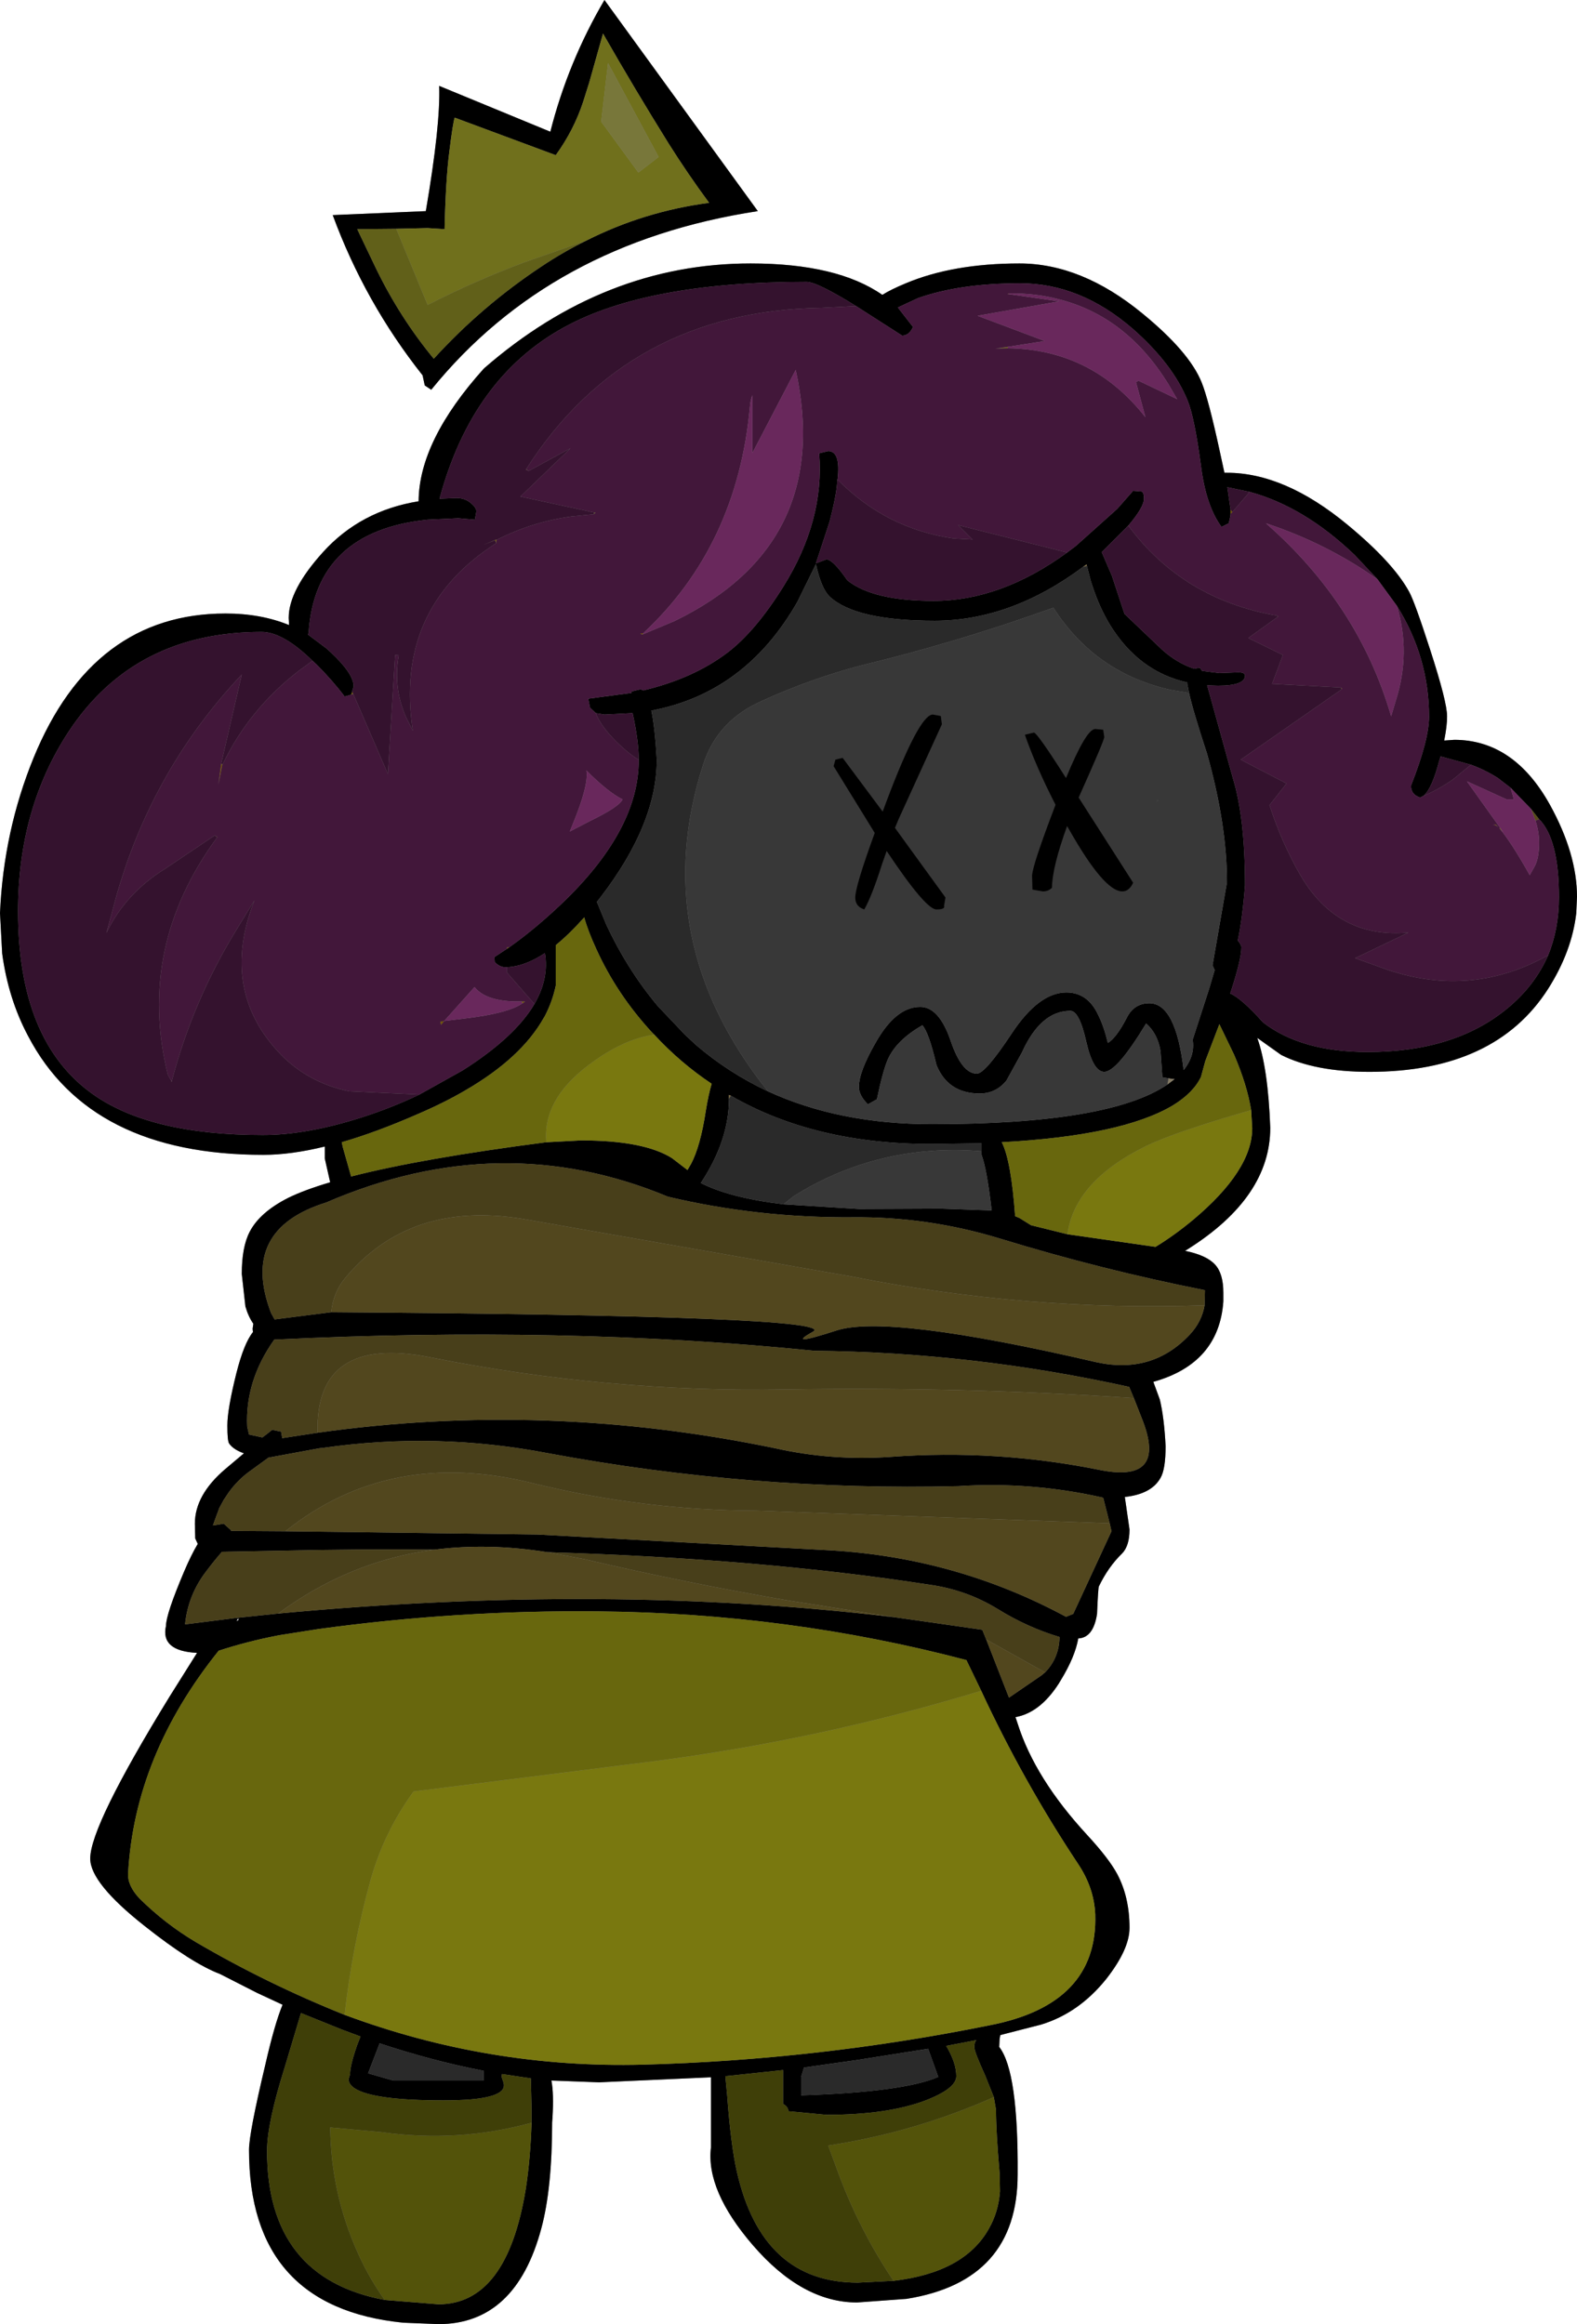
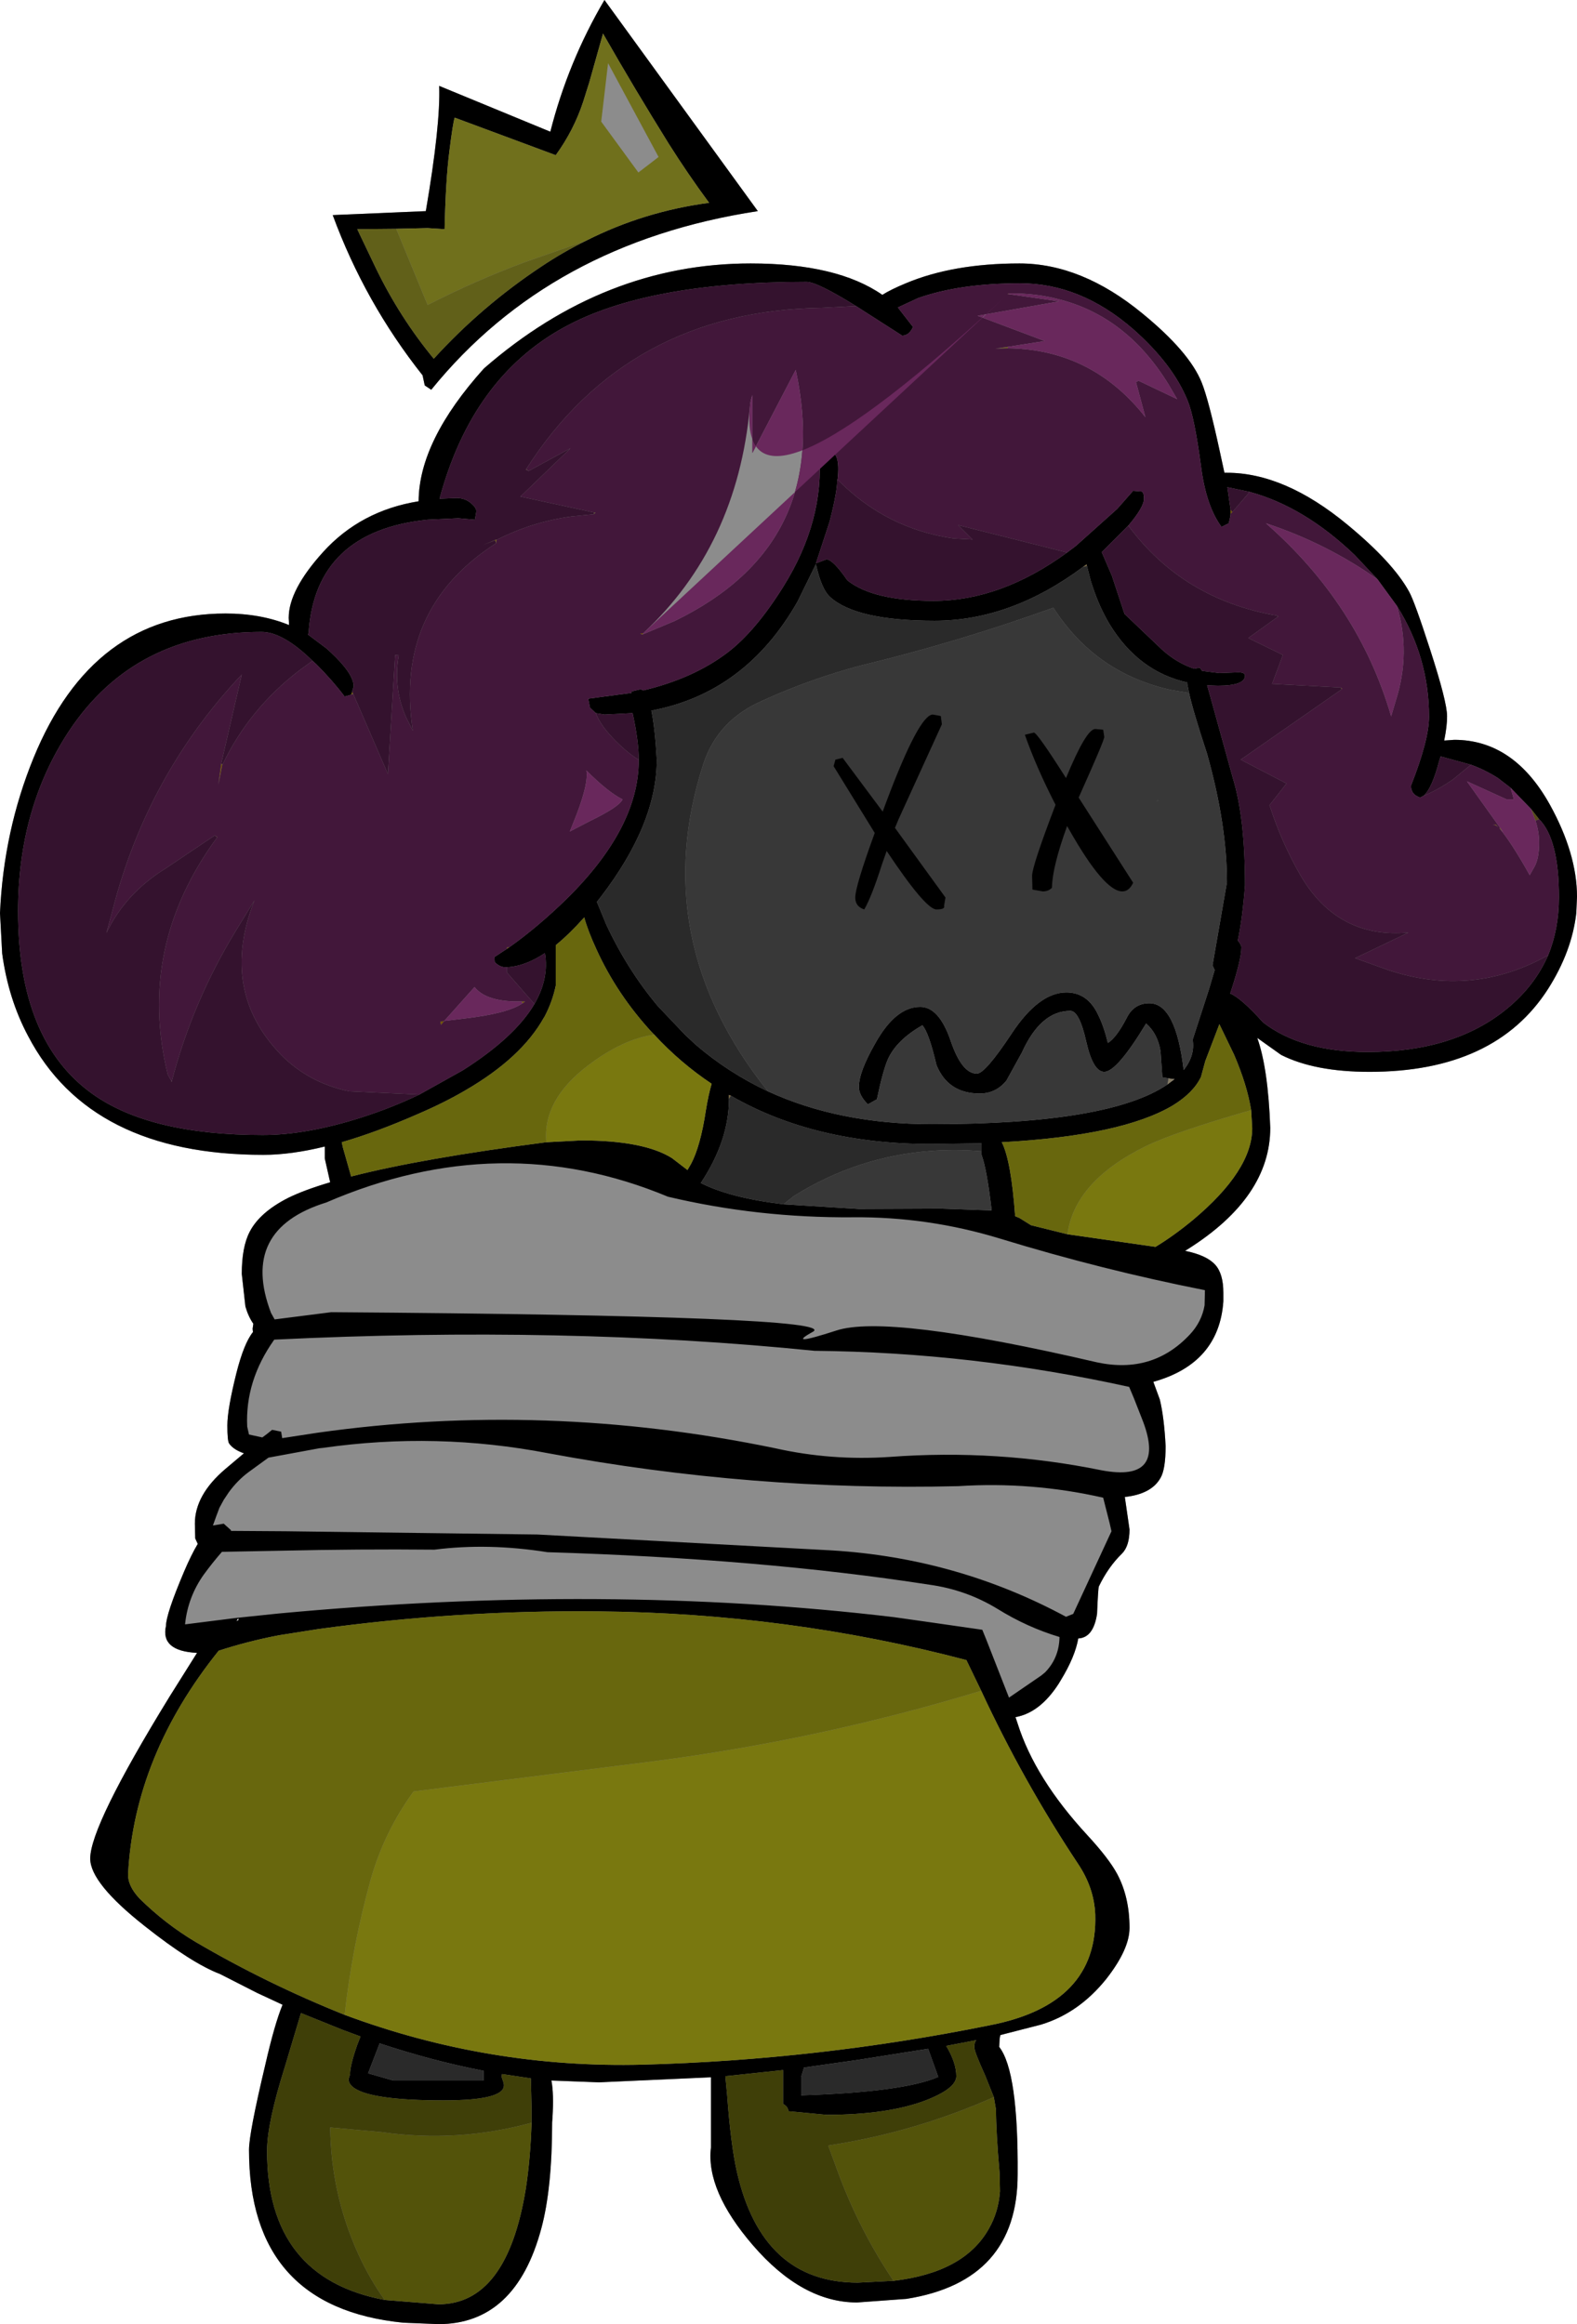
<svg xmlns="http://www.w3.org/2000/svg" height="322.0px" width="218.5px">
  <g transform="matrix(1.0, 0.0, 0.0, 1.0, 4.75, 11.25)">
    <path d="M186.1 69.0 L182.95 65.65 Q175.95 58.95 168.4 56.9 L165.3 56.25 165.75 59.35 165.75 59.95 165.7 60.35 165.5 61.25 164.5 61.75 Q162.35 58.85 161.65 53.3 160.75 46.55 159.8 44.25 157.75 39.2 152.25 34.35 144.95 28.0 136.6 28.0 128.25 28.0 122.45 30.05 L119.65 31.35 121.75 34.05 Q121.2 35.25 120.25 35.25 L113.85 31.15 Q108.45 27.8 107.0 27.8 84.85 27.8 73.4 34.1 60.65 41.1 56.15 57.85 L58.5 57.75 Q59.7 57.75 60.55 58.5 61.25 59.1 61.25 59.6 L61.05 60.75 58.75 60.55 54.5 60.75 Q38.9 62.35 38.0 76.5 L37.9 76.65 40.5 78.6 41.1 79.15 Q44.25 82.1 44.25 83.85 L44.05 84.5 44.05 84.6 43.9 85.0 43.0 85.25 Q41.3 83.0 39.1 80.8 L38.55 80.3 Q34.45 76.3 31.5 76.3 13.9 76.3 4.8 90.05 -2.25 100.75 -2.25 115.0 -2.25 132.95 8.05 140.3 16.0 146.0 31.65 146.0 37.75 146.0 45.4 143.55 49.6 142.2 53.35 140.4 L59.35 137.05 Q66.6 132.45 69.3 127.85 71.35 124.3 70.75 120.8 67.95 122.65 65.5 122.75 L65.25 122.75 Q64.5 122.75 63.8 122.05 L63.75 121.35 65.5 120.2 65.8 120.0 Q69.75 117.2 73.75 113.3 83.75 103.45 83.75 94.1 L83.75 94.0 Q83.75 91.45 82.9 87.55 L79.0 87.75 77.8 87.55 77.0 86.8 76.85 86.05 76.75 85.55 82.75 84.75 82.75 84.55 84.0 84.25 84.4 84.4 Q91.3 82.75 96.0 79.2 99.9 76.25 103.8 70.0 109.5 60.85 108.75 51.55 L110.0 51.25 Q111.75 51.25 111.3 55.15 L111.25 55.25 Q111.25 56.9 110.2 61.0 L108.3 66.8 109.75 66.25 Q110.65 66.25 112.65 69.15 116.2 72.0 124.6 72.0 133.9 72.0 143.1 65.3 L144.3 64.4 150.05 59.25 152.25 56.75 153.45 56.85 Q153.75 57.0 153.75 57.85 153.75 59.0 151.6 61.55 L151.5 61.65 147.9 65.25 149.3 68.5 151.05 73.8 156.25 78.75 Q158.3 80.6 160.7 81.4 L161.5 81.25 161.8 81.7 164.2 82.0 166.8 81.9 Q167.75 81.9 167.75 82.35 167.75 83.75 164.0 83.75 L162.5 83.7 162.8 84.75 166.05 96.5 Q167.75 102.0 167.75 111.4 167.4 116.0 166.75 119.05 167.25 119.65 167.25 120.0 167.25 121.7 165.7 126.4 167.25 127.05 170.25 130.4 175.55 134.5 184.75 134.5 196.75 134.5 204.05 128.5 207.9 125.35 209.75 121.1 211.25 117.45 211.25 113.05 211.25 105.0 208.5 102.25 L207.4 100.85 204.55 97.9 202.8 96.55 Q201.0 95.4 199.05 94.7 L195.95 93.85 194.85 93.55 194.65 94.2 Q193.65 98.0 192.5 99.0 L192.0 99.25 191.9 99.2 Q190.75 98.8 190.75 97.6 193.25 91.25 193.25 88.05 193.25 79.8 188.8 72.7 L186.1 69.0 M165.25 54.25 Q173.25 54.25 181.95 61.45 188.3 66.7 190.5 70.75 191.25 72.1 193.4 78.75 195.75 86.0 195.75 88.0 195.75 89.35 195.35 91.35 L196.75 91.25 Q205.0 91.25 210.0 100.25 213.75 107.05 213.75 113.0 L213.65 115.25 Q213.05 120.55 209.75 125.75 202.4 137.25 185.0 137.25 177.4 137.25 172.75 134.9 L169.45 132.55 Q170.95 136.75 171.25 145.0 171.25 154.6 159.85 161.8 L159.45 162.05 Q162.4 162.65 163.6 163.95 164.75 165.2 164.75 167.85 L164.75 169.05 Q164.15 177.65 155.05 180.2 L155.95 182.65 Q156.55 185.15 156.75 189.1 156.75 192.3 156.05 193.5 154.8 195.75 151.1 196.15 L151.75 200.65 Q151.75 202.95 150.7 204.0 148.8 205.85 147.5 208.55 147.4 208.8 147.25 212.35 146.75 215.65 144.65 215.75 144.2 218.3 142.25 221.5 L141.95 222.0 Q139.35 226.05 135.95 226.65 L136.25 227.55 Q138.65 235.15 145.9 243.0 148.9 246.25 150.05 248.4 151.75 251.6 151.75 255.85 151.75 258.8 148.55 262.9 144.75 267.65 139.5 269.25 L133.85 270.7 133.75 271.25 133.7 272.35 Q136.35 275.75 136.25 290.0 136.25 304.8 120.85 307.25 L114.0 307.75 Q106.4 307.75 99.55 299.8 93.05 292.25 93.75 286.3 L93.75 276.55 78.25 277.25 71.65 277.0 Q72.0 278.8 71.8 282.15 L71.75 282.8 Q71.75 291.95 70.25 297.5 66.7 310.75 56.0 310.75 L51.1 310.55 Q29.75 308.4 29.75 286.6 29.75 284.3 32.0 274.85 33.3 269.15 34.4 266.5 L30.85 264.85 25.75 262.25 Q21.8 260.75 15.3 255.6 7.75 249.65 7.75 246.25 7.75 241.7 18.75 223.8 L22.55 217.75 Q17.45 217.5 18.25 214.0 18.25 212.4 20.75 206.5 21.75 204.15 22.65 202.65 L22.3 201.9 22.25 199.85 Q22.25 195.85 26.5 192.25 L29.05 190.1 Q27.6 189.6 27.0 188.75 26.75 188.4 26.75 186.25 26.75 184.0 28.0 179.0 29.05 174.85 30.3 173.3 L30.25 172.85 30.35 172.15 Q29.65 171.15 29.25 169.75 L28.75 165.25 Q28.75 161.5 29.85 159.4 31.25 156.7 35.2 154.7 37.45 153.6 41.0 152.55 L40.95 152.35 40.25 149.25 40.25 147.6 Q35.55 148.75 31.75 148.75 7.75 148.75 -0.85 132.3 -3.6 127.15 -4.45 120.85 L-4.75 115.25 Q-4.25 103.9 -0.1 93.75 8.1 73.75 26.5 73.75 31.4 73.75 35.3 75.35 L35.25 74.35 Q35.25 70.5 40.0 65.25 45.2 59.5 53.25 58.2 53.3 49.8 62.3 39.8 79.0 25.25 99.25 25.25 111.25 25.25 117.5 29.6 118.7 28.85 120.75 28.0 127.3 25.25 136.5 25.25 145.1 25.25 153.5 32.15 160.05 37.5 161.75 41.75 162.7 44.1 164.25 51.25 L164.9 54.25 165.25 54.25 M157.15 138.15 L156.3 138.0 156.05 134.4 Q155.65 131.95 154.05 130.55 150.0 137.25 148.25 137.25 146.7 137.25 145.75 133.05 144.8 128.8 143.55 128.8 139.45 128.8 136.85 134.55 L134.7 138.45 Q133.25 140.25 131.0 140.25 126.6 140.25 125.0 136.3 123.95 131.8 123.05 130.8 119.45 132.85 118.25 135.55 117.55 137.2 116.75 141.05 L115.5 141.75 Q114.25 140.5 114.25 139.35 114.25 137.25 116.55 133.25 119.35 128.25 122.75 128.25 125.35 128.25 126.95 132.9 128.5 137.5 130.6 137.5 131.75 137.5 135.45 131.9 139.2 126.25 143.0 126.25 145.95 126.25 147.4 129.35 148.2 130.95 148.75 133.25 149.95 132.5 151.35 129.8 152.35 127.75 154.5 127.75 158.15 127.75 159.25 137.0 160.85 135.0 160.5 132.8 L162.75 125.85 163.55 123.15 163.25 122.5 165.25 111.0 Q165.25 103.0 162.5 93.2 160.5 87.1 160.0 84.75 L159.75 83.5 159.75 83.3 Q153.0 81.8 149.0 75.25 147.6 72.9 146.7 70.2 L146.4 69.3 145.85 67.15 145.8 66.95 145.3 67.3 Q135.3 74.75 124.75 74.75 113.85 74.75 110.25 71.45 109.05 70.35 108.3 66.9 L105.75 72.1 Q98.55 84.75 85.5 87.2 86.0 89.6 86.25 94.0 86.25 102.9 78.5 113.0 L77.95 113.7 79.25 116.85 Q82.2 123.15 86.4 128.15 L90.15 132.1 91.65 133.5 Q96.2 137.4 101.65 139.95 111.55 144.5 124.35 144.5 148.95 144.5 157.0 139.0 L158.0 138.25 157.75 138.25 157.15 138.15 M168.6 142.55 Q168.05 139.1 166.25 134.9 L164.2 130.65 162.25 135.75 161.65 137.95 Q160.6 140.15 157.75 141.9 150.7 146.1 134.05 147.0 135.35 149.55 135.9 157.25 L136.5 157.5 138.1 158.5 143.15 159.75 155.35 161.5 Q157.9 159.95 160.5 157.8 168.75 150.9 168.75 145.05 L168.6 142.55 M162.15 169.6 L162.2 167.5 Q148.0 164.7 133.8 160.35 123.8 157.3 113.4 157.4 100.25 157.5 87.8 154.55 64.65 144.9 40.45 155.35 28.4 159.1 32.8 170.65 L33.3 171.55 41.15 170.55 Q111.7 171.05 107.9 173.25 104.0 175.4 111.1 173.1 118.2 170.75 147.25 177.5 154.95 179.15 160.1 173.65 161.75 171.9 162.15 169.6 M76.45 22.1 Q84.45 18.05 93.5 16.85 90.55 12.85 87.9 8.65 83.2 1.1 78.8 -6.6 L76.9 0.15 76.05 2.85 Q74.75 6.8 72.25 10.25 L58.25 5.05 Q58.0 5.75 57.5 9.8 57.0 13.7 56.85 20.5 L54.5 20.35 50.15 20.45 44.75 20.5 45.15 21.35 47.35 25.95 Q50.65 32.75 55.35 38.45 62.0 31.15 70.3 25.65 73.3 23.65 76.45 22.1 M54.25 18.0 Q56.3 6.0 56.1 0.65 L71.5 7.0 Q73.95 -2.65 79.0 -11.25 L100.25 18.0 Q71.5 22.4 55.0 42.75 L54.1 42.15 53.8 40.75 Q45.8 30.65 41.35 18.55 L54.25 18.0 M85.9 132.1 L85.6 131.8 Q80.75 126.55 77.9 120.3 76.7 117.7 76.2 115.85 74.15 118.15 72.25 119.7 L72.25 125.3 Q71.8 127.5 70.7 129.6 L70.6 129.75 Q67.5 135.3 59.75 139.8 56.85 141.5 53.25 143.05 47.45 145.6 42.6 147.0 L42.75 147.7 43.9 151.75 Q53.6 149.25 70.95 147.0 L71.0 147.0 75.75 146.75 Q84.45 146.75 88.35 149.2 L90.5 150.85 91.0 150.0 Q92.3 147.55 93.05 142.6 93.4 140.45 93.85 138.9 89.5 136.0 85.9 132.1 M149.0 199.8 L148.1 196.25 Q138.2 194.0 128.05 194.65 99.45 195.35 71.25 190.1 55.7 187.1 40.0 189.35 L39.5 189.4 32.45 190.7 29.7 192.7 Q28.15 193.85 26.95 195.5 L26.25 196.55 25.65 197.65 25.2 198.85 24.75 200.1 26.25 199.85 27.25 200.75 27.25 200.85 34.8 200.9 69.7 201.35 110.45 203.55 Q127.85 204.6 142.95 212.75 L143.95 212.35 149.25 200.9 149.0 199.8 M152.35 182.45 L151.7 180.9 Q129.95 176.1 108.1 175.9 73.55 172.4 33.25 174.35 29.2 180.05 29.5 186.4 L29.75 187.5 31.6 187.9 Q32.3 187.4 32.95 186.85 L34.2 187.1 34.35 188.0 39.25 187.25 Q70.8 182.8 102.65 189.4 110.45 191.15 118.55 190.6 133.4 189.5 147.85 192.45 157.05 194.2 153.45 185.25 L152.35 182.45 M155.5 99.8 L155.65 99.6 155.7 99.65 155.5 99.8 M131.25 148.25 L131.25 147.15 124.25 147.25 Q108.1 147.25 96.5 140.55 L96.25 140.45 96.25 141.0 Q96.25 146.75 92.35 152.65 96.35 154.7 103.8 155.6 L114.25 156.25 125.6 156.2 132.65 156.45 Q132.0 150.8 131.25 148.75 L131.25 148.25 M131.9 215.9 L135.05 223.95 139.5 220.9 140.05 220.45 Q142.0 218.45 142.05 215.55 137.55 214.2 133.45 211.65 129.1 209.0 124.0 208.3 100.8 204.7 71.1 203.8 62.9 202.5 55.45 203.45 45.1 203.35 34.0 203.6 L26.0 203.75 Q24.65 205.3 23.45 206.95 21.3 210.0 20.9 213.7 L20.9 213.8 20.8 215.0 20.9 213.8 28.05 212.9 33.8 212.3 Q79.25 208.05 119.1 212.8 L124.05 213.5 131.35 214.55 131.9 215.9 M131.2 223.0 L129.15 218.75 Q104.5 212.25 78.15 212.0 58.7 211.8 39.35 214.45 L33.95 215.3 33.7 215.35 Q29.55 216.15 25.55 217.45 13.9 231.95 13.0 248.3 12.9 250.0 14.6 251.8 18.15 255.3 22.35 257.8 32.25 263.6 43.0 267.9 63.0 275.35 84.35 274.8 108.6 274.15 132.35 269.35 147.4 266.45 147.0 254.0 146.85 250.3 144.6 246.95 137.0 235.5 131.2 223.0 M132.95 279.3 L131.75 276.3 Q130.25 273.0 130.25 272.4 130.25 271.6 130.55 271.4 L126.35 272.2 Q127.75 274.55 127.75 276.4 127.75 278.1 123.5 279.75 118.25 281.75 109.75 281.75 L104.5 281.25 Q104.4 280.55 103.75 280.25 L103.75 275.55 95.75 276.4 96.0 279.05 Q96.5 285.9 97.35 289.65 100.85 305.0 114.1 305.0 L119.05 304.75 Q128.85 303.6 132.25 297.55 133.6 295.2 133.8 292.35 L133.75 289.85 Q133.25 284.05 133.25 281.05 L132.95 279.3 M106.25 276.5 L106.25 279.05 Q120.4 278.6 125.25 276.5 L123.85 272.6 114.05 274.15 106.65 275.2 106.25 276.5 M28.0 213.35 L28.3 213.2 28.25 212.95 28.1 213.2 28.0 213.35 M68.9 282.85 L68.9 280.8 68.8 276.7 64.8 276.1 64.75 276.5 65.0 277.25 Q65.2 277.9 64.8 278.35 63.55 279.75 56.75 279.75 46.85 279.75 44.35 278.05 43.55 277.5 43.55 276.8 L43.75 276.15 Q43.75 274.9 44.75 272.05 L45.2 270.9 42.65 269.95 36.95 267.65 34.75 275.0 Q32.25 282.9 32.25 286.75 32.25 304.35 48.55 307.4 L56.0 308.0 Q65.5 308.0 68.1 292.0 68.75 287.8 68.9 282.85 M49.75 277.0 L62.25 277.0 62.25 275.65 Q55.25 274.3 47.85 271.85 L46.25 276.0 49.75 277.0" fill="#000000" fill-rule="evenodd" stroke="none" />
    <path d="M207.4 100.85 L208.5 102.25 208.0 102.45 207.4 100.9 207.4 100.85 M19.0 138.5 L19.05 138.55 19.05 138.6 19.0 138.5 M68.5 54.0 L68.1 53.8 68.15 53.75 68.5 54.0 M64.0 64.0 L64.0 63.55 64.05 63.55 64.0 64.0 M44.2 84.9 L43.9 85.0 44.15 84.85 44.2 84.9" fill="#9e872e" fill-rule="evenodd" stroke="none" />
    <path d="M134.9 37.0 L133.15 37.05 134.9 36.8 134.9 37.0 M84.4 76.6 L84.3 76.65 84.35 76.5 84.4 76.6 M67.7 127.75 L67.65 127.75 67.5 127.5 67.7 127.75" fill="#c8ac40" fill-rule="evenodd" stroke="none" />
    <path d="M151.5 61.65 L151.6 61.55 151.6 61.6 151.5 61.65 M111.25 55.25 L111.3 55.15 111.3 55.2 111.25 55.25 M65.8 120.0 L65.5 120.2 65.5 120.0 65.8 120.0 M43.9 85.0 L44.05 84.6 44.15 84.85 43.9 85.0 M165.75 59.95 L165.75 59.35 166.0 59.7 165.75 59.95 M181.0 84.0 L181.2 84.15 181.15 84.25 181.0 84.0 M203.0 103.5 L202.85 103.35 Q202.4 103.0 202.05 103.0 L202.5 103.0 202.85 103.35 203.0 103.5 203.1 103.45 203.5 104.0 203.0 103.5 M135.0 29.5 L134.85 29.5 135.0 29.4 135.0 29.5 M84.3 76.65 L84.05 76.6 84.0 76.5 84.35 76.5 84.3 76.65 M26.05 94.7 L25.5 97.5 25.9 94.55 26.05 94.7 M25.0 104.5 L25.35 104.7 25.35 104.75 25.0 104.5 M77.7 59.75 L77.75 59.8 77.5 60.0 77.7 59.75 M64.0 64.0 L63.85 63.6 62.2 64.25 64.0 63.5 64.05 63.55 64.0 63.55 64.0 64.0 M56.8 130.2 L56.35 130.75 56.25 130.3 56.8 130.2 M67.5 127.5 L68.0 127.5 67.7 127.75 67.5 127.5 M19.0 138.5 L19.05 138.6 19.0 138.65 19.0 138.5" fill="#cc9900" fill-rule="evenodd" stroke="none" />
    <path d="M172.2 74.05 L172.35 74.15 172.3 74.2 172.2 74.05 M26.05 94.7 L25.9 94.55 26.1 94.65 26.05 94.7 M77.7 59.75 L77.5 60.0 77.55 59.75 77.7 59.75 M44.15 84.85 L44.05 84.6 44.2 84.9 44.15 84.85" fill="#776522" fill-rule="evenodd" stroke="none" />
    <path d="M157.0 139.0 L157.15 138.15 157.75 138.25 158.0 138.25 157.0 139.0" fill="#f3e0b6" fill-rule="evenodd" stroke="none" />
-     <path d="M41.15 170.55 L33.3 171.55 32.8 170.65 Q28.4 159.1 40.45 155.35 64.65 144.9 87.8 154.55 100.25 157.5 113.4 157.4 123.8 157.3 133.8 160.35 148.0 164.7 162.2 167.5 L162.15 169.6 Q137.6 170.45 113.2 165.6 L67.55 157.6 Q51.95 155.1 43.05 165.85 41.4 167.85 41.15 170.55 M27.25 200.75 L26.25 199.85 24.75 200.1 25.2 198.85 25.65 197.65 26.25 196.55 26.95 195.5 Q28.15 193.85 29.7 192.7 L32.45 190.7 39.5 189.4 40.0 189.35 Q55.7 187.1 71.25 190.1 99.45 195.35 128.05 194.65 138.2 194.0 148.1 196.25 L149.0 199.8 100.05 198.05 Q84.35 198.0 69.1 194.25 49.25 189.3 34.8 200.9 L27.25 200.85 27.25 200.75 M39.25 187.25 L34.35 188.0 34.2 187.1 32.95 186.85 Q32.3 187.4 31.6 187.9 L29.75 187.5 29.5 186.4 Q29.2 180.05 33.25 174.35 73.55 172.4 108.1 175.9 129.95 176.1 151.7 180.9 L152.35 182.45 Q128.25 180.85 104.15 181.25 79.4 181.7 54.85 176.8 38.9 173.65 39.25 187.25 M131.9 215.9 L131.35 214.55 124.05 213.5 119.1 212.8 104.5 210.5 Q90.25 208.05 76.15 204.75 L71.1 203.8 Q100.8 204.7 124.0 208.3 129.1 209.0 133.45 211.65 137.55 214.2 142.05 215.55 142.0 218.45 140.05 220.45 L131.9 215.9 M33.8 212.3 L28.05 212.9 20.9 213.8 20.9 213.7 Q21.3 210.0 23.45 206.95 24.65 205.3 26.0 203.75 L34.0 203.6 Q45.1 203.35 55.45 203.45 43.65 205.0 33.8 212.3" fill="#837230" fill-rule="evenodd" stroke="none" />
    <path d="M83.7 12.65 L86.5 10.5 79.5 -2.5 78.55 5.6 83.7 12.65 M50.15 20.45 L54.5 20.35 56.85 20.5 Q57.0 13.7 57.5 9.8 58.0 5.75 58.25 5.05 L72.25 10.25 Q74.75 6.8 76.05 2.85 L76.9 0.15 78.8 -6.6 Q83.2 1.1 87.9 8.65 90.55 12.85 93.5 16.85 84.45 18.05 76.45 22.1 L67.75 25.15 Q60.95 27.7 54.5 31.0 L50.15 20.45" fill="#cccc33" fill-rule="evenodd" stroke="none" />
-     <path d="M83.7 12.65 L78.55 5.6 79.5 -2.5 86.5 10.5 83.7 12.65" fill="#dad969" fill-rule="evenodd" stroke="none" />
    <path d="M145.85 67.15 L145.3 67.3 145.8 66.95 145.85 67.15 M96.5 140.55 L96.25 141.0 96.25 140.45 96.5 140.55" fill="#e8c575" fill-rule="evenodd" stroke="none" />
    <path d="M50.15 20.45 L54.5 31.0 Q60.95 27.7 67.75 25.15 L76.45 22.1 Q73.3 23.65 70.3 25.65 62.0 31.15 55.35 38.45 50.65 32.75 47.35 25.95 L45.15 21.35 44.75 20.5 50.15 20.45" fill="#b0af2d" fill-rule="evenodd" stroke="none" />
-     <path d="M41.15 170.55 Q41.4 167.85 43.05 165.85 51.95 155.1 67.55 157.6 L113.2 165.6 Q137.6 170.45 162.15 169.6 161.75 171.9 160.1 173.65 154.95 179.15 147.25 177.5 118.2 170.75 111.1 173.1 104.0 175.4 107.9 173.25 111.7 171.05 41.15 170.55 M34.8 200.9 Q49.25 189.3 69.1 194.25 84.35 198.0 100.05 198.05 L149.0 199.8 149.25 200.9 143.95 212.35 142.95 212.75 Q127.85 204.6 110.45 203.55 L69.7 201.35 34.8 200.9 M39.25 187.25 Q38.9 173.65 54.85 176.8 79.4 181.7 104.15 181.25 128.25 180.85 152.35 182.45 L153.45 185.25 Q157.05 194.2 147.85 192.45 133.4 189.5 118.55 190.6 110.45 191.15 102.65 189.4 70.8 182.8 39.25 187.25 M140.05 220.45 L139.5 220.9 135.05 223.95 131.9 215.9 140.05 220.45 M119.1 212.8 Q79.25 208.05 33.8 212.3 43.65 205.0 55.45 203.45 62.9 202.5 71.1 203.8 L76.15 204.75 Q90.25 208.05 104.5 210.5 L119.1 212.8 M20.9 213.8 L20.8 215.0 20.9 213.8 20.9 213.7 20.9 213.8" fill="#968236" fill-rule="evenodd" stroke="none" />
    <path d="M168.4 56.9 Q175.95 58.95 182.95 65.65 L186.1 69.0 Q179.0 64.0 170.65 61.25 183.5 72.5 188.0 88.0 L188.65 85.8 Q190.75 79.2 188.8 72.7 193.25 79.8 193.25 88.05 193.25 91.25 190.75 97.6 190.75 98.8 191.9 99.2 L192.0 99.25 192.5 99.0 Q194.45 98.2 196.55 96.75 L199.05 94.7 Q201.0 95.4 202.8 96.55 L204.55 97.9 205.0 99.5 204.0 99.5 198.5 97.0 203.1 103.45 203.0 103.5 202.85 103.35 202.5 103.0 202.05 103.0 Q202.4 103.0 202.85 103.35 L203.0 103.5 Q204.65 105.45 207.2 110.0 L207.85 108.85 Q208.5 107.7 208.5 105.5 208.5 104.0 208.0 102.45 L208.5 102.25 Q211.25 105.0 211.25 113.05 211.25 117.45 209.75 121.1 199.2 127.0 187.6 123.15 L183.0 121.5 190.4 117.95 Q180.6 118.85 175.45 110.05 172.75 105.35 171.15 100.3 L173.5 97.3 167.15 94.0 181.15 84.25 181.2 84.15 181.0 84.0 171.5 83.5 173.0 79.5 168.2 77.15 172.3 74.2 172.35 74.15 172.2 74.05 Q159.15 71.8 151.6 61.6 L151.6 61.55 Q153.75 59.0 153.75 57.85 153.75 57.0 153.45 56.85 L152.25 56.75 150.05 59.25 144.3 64.4 143.1 65.3 128.0 61.5 130.0 63.5 127.35 63.35 Q118.0 62.0 111.3 55.2 L111.3 55.15 Q111.75 51.25 110.0 51.25 L108.75 51.55 Q109.5 60.85 103.8 70.0 99.9 76.25 96.0 79.2 91.3 82.75 84.4 84.4 L84.0 84.25 82.75 84.55 82.75 84.75 76.75 85.55 76.85 86.05 77.0 86.8 77.8 87.55 Q78.45 89.3 80.55 91.4 82.4 93.25 83.75 94.0 L83.75 94.1 Q83.75 103.45 73.75 113.3 69.75 117.2 65.8 120.0 L65.5 120.0 65.5 120.2 63.75 121.35 63.8 122.05 Q64.5 122.75 65.25 122.75 L65.5 122.75 65.5 123.5 69.3 127.85 Q66.6 132.45 59.35 137.05 L53.35 140.4 43.65 139.95 Q38.05 138.8 34.2 134.9 25.6 126.0 30.5 113.5 L27.9 117.75 Q21.95 127.5 19.05 138.55 L19.0 138.5 18.5 137.65 Q14.15 120.0 25.35 104.75 L25.35 104.7 25.0 104.5 18.15 109.1 Q12.65 112.5 10.0 118.0 L10.9 114.65 Q15.7 96.05 28.75 82.2 L25.9 94.55 25.5 97.5 26.05 94.7 26.1 94.65 Q29.75 87.0 36.7 81.65 L38.55 80.3 39.1 80.8 Q41.3 83.0 43.0 85.25 L43.9 85.0 44.2 84.9 49.0 96.0 50.0 79.5 50.5 79.55 Q49.7 84.0 51.5 88.1 L52.45 90.0 Q49.85 73.1 64.0 64.0 L64.05 63.55 Q68.95 61.05 74.45 60.3 L77.5 60.0 77.75 59.8 77.7 59.75 77.55 59.75 67.35 57.55 74.3 50.85 68.5 54.0 68.15 53.75 Q82.2 31.8 109.1 31.4 L113.85 31.15 120.25 35.25 Q121.2 35.25 121.75 34.05 L119.65 31.35 122.45 30.05 Q128.25 28.0 136.6 28.0 144.95 28.0 152.25 34.35 157.75 39.2 159.8 44.25 160.75 46.55 161.65 53.3 162.35 58.85 164.5 61.75 L165.5 61.25 165.7 60.35 165.75 59.95 166.0 59.7 168.4 56.9 M135.0 29.4 L134.85 29.5 135.0 29.5 142.0 30.5 130.7 32.5 140.0 36.0 134.9 36.8 133.15 37.05 134.9 37.0 Q146.55 37.15 153.95 46.55 L152.65 41.7 153.0 41.5 158.35 44.05 157.15 42.0 Q151.4 32.65 142.1 30.25 138.8 29.35 135.0 29.4 M84.4 76.6 L88.7 74.8 Q110.75 64.1 105.5 40.0 L99.5 51.5 99.5 43.5 Q99.2 44.25 99.15 45.1 97.4 64.35 84.35 76.5 L84.0 76.5 84.05 76.6 84.3 76.65 84.4 76.6 M74.6 102.95 L74.2 103.95 77.0 102.5 Q81.1 100.5 81.5 99.5 79.5 98.5 76.5 95.5 76.85 97.5 74.6 102.95 M56.8 130.2 L56.25 130.3 56.35 130.75 56.8 130.2 59.7 129.85 Q65.65 129.15 67.65 127.75 L67.7 127.75 68.0 127.5 67.5 127.5 Q62.65 127.6 61.0 125.5 L56.8 130.2" fill="#782969" fill-rule="evenodd" stroke="none" />
    <path d="M192.5 99.0 Q193.65 98.0 194.65 94.2 L194.85 93.55 195.95 93.85 199.05 94.7 196.55 96.75 Q194.45 98.2 192.5 99.0 M209.75 121.1 Q207.9 125.35 204.05 128.5 196.75 134.5 184.75 134.5 175.55 134.5 170.25 130.4 167.25 127.05 165.7 126.4 167.25 121.7 167.25 120.0 167.25 119.65 166.75 119.05 167.4 116.0 167.75 111.4 167.75 102.0 166.05 96.5 L162.8 84.75 162.5 83.7 164.0 83.75 Q167.75 83.75 167.75 82.35 167.75 81.9 166.8 81.9 L164.2 82.0 161.8 81.7 161.5 81.25 160.7 81.4 Q158.3 80.6 156.25 78.75 L151.05 73.8 149.3 68.5 147.9 65.25 151.5 61.65 151.6 61.6 Q159.15 71.8 172.2 74.05 L172.3 74.2 168.2 77.15 173.0 79.5 171.5 83.5 181.0 84.0 181.15 84.25 167.15 94.0 173.5 97.3 171.15 100.3 Q172.75 105.35 175.45 110.05 180.6 118.85 190.4 117.95 L183.0 121.5 187.6 123.15 Q199.2 127.0 209.75 121.1 M143.1 65.3 Q133.9 72.0 124.6 72.0 116.2 72.0 112.65 69.15 110.65 66.25 109.75 66.25 L108.3 66.8 110.2 61.0 Q111.25 56.9 111.25 55.25 L111.3 55.2 Q118.0 62.0 127.35 63.35 L130.0 63.5 128.0 61.5 143.1 65.3 M77.8 87.55 L79.0 87.75 82.9 87.55 Q83.75 91.45 83.75 94.0 82.4 93.25 80.55 91.4 78.45 89.3 77.8 87.55 M65.5 122.75 Q67.95 122.65 70.75 120.8 71.35 124.3 69.3 127.85 L65.5 123.5 65.5 122.75 M53.35 140.4 Q49.6 142.2 45.4 143.55 37.75 146.0 31.65 146.0 16.0 146.0 8.05 140.3 -2.25 132.95 -2.25 115.0 -2.25 100.75 4.8 90.05 13.9 76.3 31.5 76.3 34.45 76.3 38.55 80.3 L36.7 81.65 Q29.75 87.0 26.1 94.65 L25.9 94.55 28.75 82.2 Q15.7 96.05 10.9 114.65 L10.0 118.0 Q12.65 112.5 18.15 109.1 L25.0 104.5 25.35 104.75 Q14.15 120.0 18.5 137.65 L19.0 138.5 19.0 138.65 19.05 138.6 19.05 138.55 Q21.95 127.5 27.9 117.75 L30.5 113.5 Q25.6 126.0 34.2 134.9 38.05 138.8 43.65 139.95 L53.35 140.4 M44.05 84.6 L44.05 84.5 44.25 83.85 Q44.25 82.1 41.1 79.15 L40.5 78.6 37.9 76.65 38.0 76.5 Q38.9 62.35 54.5 60.75 L58.75 60.55 61.05 60.75 61.25 59.6 Q61.25 59.1 60.55 58.5 59.7 57.75 58.5 57.75 L56.15 57.85 Q60.65 41.1 73.4 34.1 84.85 27.8 107.0 27.8 108.45 27.8 113.85 31.15 L109.1 31.4 Q82.2 31.8 68.15 53.75 L68.1 53.8 68.5 54.0 74.3 50.85 67.35 57.55 77.55 59.75 77.5 60.0 74.45 60.3 Q68.95 61.05 64.05 63.55 L64.0 63.5 62.2 64.25 63.85 63.6 64.0 64.0 Q49.85 73.1 52.45 90.0 L51.5 88.1 Q49.7 84.0 50.5 79.55 L50.0 79.5 49.0 96.0 44.2 84.9 44.05 84.6 M165.75 59.35 L165.3 56.25 168.4 56.9 166.0 59.7 165.75 59.35" fill="#5f2153" fill-rule="evenodd" stroke="none" />
-     <path d="M186.1 69.0 L188.8 72.7 Q190.75 79.2 188.65 85.8 L188.0 88.0 Q183.5 72.5 170.65 61.25 179.0 64.0 186.1 69.0 M204.55 97.9 L207.4 100.85 207.4 100.9 208.0 102.45 Q208.5 104.0 208.5 105.5 208.5 107.7 207.85 108.85 L207.2 110.0 Q204.65 105.45 203.0 103.5 L203.5 104.0 203.1 103.45 198.5 97.0 204.0 99.5 205.0 99.5 204.55 97.9 M135.0 29.4 Q138.8 29.35 142.1 30.25 151.4 32.65 157.15 42.0 L158.35 44.05 153.0 41.5 152.65 41.7 153.95 46.55 Q146.55 37.15 134.9 37.0 L134.9 36.8 140.0 36.0 130.7 32.5 142.0 30.5 135.0 29.5 135.0 29.4 M84.35 76.5 Q97.4 64.35 99.15 45.1 99.2 44.25 99.5 43.5 L99.5 51.5 105.5 40.0 Q110.75 64.1 88.7 74.8 L84.4 76.6 84.35 76.5 M74.6 102.95 Q76.85 97.5 76.5 95.5 79.5 98.5 81.5 99.5 81.1 100.5 77.0 102.5 L74.2 103.95 74.6 102.95 M56.8 130.2 L61.0 125.5 Q62.65 127.6 67.5 127.5 L67.65 127.75 Q65.65 129.15 59.7 129.85 L56.8 130.2" fill="#bf48a8" fill-rule="evenodd" stroke="none" />
+     <path d="M186.1 69.0 L188.8 72.7 Q190.75 79.2 188.65 85.8 L188.0 88.0 Q183.5 72.5 170.65 61.25 179.0 64.0 186.1 69.0 M204.55 97.9 L207.4 100.85 207.4 100.9 208.0 102.45 Q208.5 104.0 208.5 105.5 208.5 107.7 207.85 108.85 L207.2 110.0 Q204.65 105.45 203.0 103.5 L203.5 104.0 203.1 103.45 198.5 97.0 204.0 99.5 205.0 99.5 204.55 97.9 M135.0 29.4 Q138.8 29.35 142.1 30.25 151.4 32.65 157.15 42.0 L158.35 44.05 153.0 41.5 152.65 41.7 153.95 46.55 Q146.55 37.15 134.9 37.0 L134.9 36.8 140.0 36.0 130.7 32.5 142.0 30.5 135.0 29.5 135.0 29.4 Q97.4 64.35 99.15 45.1 99.2 44.25 99.5 43.5 L99.5 51.5 105.5 40.0 Q110.75 64.1 88.7 74.8 L84.4 76.6 84.35 76.5 M74.6 102.95 Q76.85 97.5 76.5 95.5 79.5 98.5 81.5 99.5 81.1 100.5 77.0 102.5 L74.2 103.95 74.6 102.95 M56.8 130.2 L61.0 125.5 Q62.65 127.6 67.5 127.5 L67.65 127.75 Q65.65 129.15 59.7 129.85 L56.8 130.2" fill="#bf48a8" fill-rule="evenodd" stroke="none" />
    <path d="M143.15 159.75 Q144.15 152.4 154.0 147.55 158.0 145.6 168.6 142.55 L168.75 145.05 Q168.75 150.9 160.5 157.8 157.9 159.95 155.35 161.5 L143.15 159.75 M70.95 147.0 Q70.4 141.15 76.75 136.35 81.55 132.7 85.9 132.1 89.5 136.0 93.85 138.9 93.4 140.45 93.05 142.6 92.3 147.55 91.0 150.0 L90.5 150.85 88.35 149.2 Q84.45 146.75 75.75 146.75 L71.0 147.0 70.95 147.0 M43.0 267.9 Q44.05 258.4 46.6 249.2 48.45 242.6 52.55 236.95 L85.95 232.75 Q109.0 229.75 131.2 223.0 137.0 235.5 144.6 246.95 146.85 250.3 147.0 254.0 147.4 266.45 132.35 269.35 108.6 274.15 84.35 274.8 63.0 275.35 43.0 267.9" fill="#dcdb1b" fill-rule="evenodd" stroke="none" />
    <path d="M143.15 159.75 L138.1 158.5 136.5 157.5 135.9 157.25 Q135.35 149.55 134.05 147.0 150.7 146.1 157.75 141.9 160.6 140.15 161.65 137.95 L162.25 135.75 164.2 130.65 166.25 134.9 Q168.05 139.1 168.6 142.55 158.0 145.6 154.0 147.55 144.15 152.4 143.15 159.75 M70.95 147.0 Q53.6 149.25 43.9 151.75 L42.75 147.7 42.6 147.0 Q47.45 145.6 53.25 143.05 56.85 141.5 59.75 139.8 67.5 135.3 70.6 129.75 L70.7 129.6 Q71.8 127.5 72.25 125.3 L72.25 119.7 Q74.15 118.15 76.2 115.85 76.7 117.7 77.9 120.3 80.75 126.55 85.6 131.8 L85.9 132.1 Q81.55 132.7 76.75 136.35 70.4 141.15 70.95 147.0 M43.0 267.9 Q32.25 263.6 22.35 257.8 18.15 255.3 14.6 251.8 12.9 250.0 13.0 248.3 13.9 231.95 25.55 217.45 29.55 216.15 33.7 215.35 L33.95 215.3 39.35 214.45 Q58.7 211.8 78.15 212.0 104.5 212.25 129.15 218.75 L131.2 223.0 Q109.0 229.75 85.95 232.75 L52.55 236.95 Q48.45 242.6 46.6 249.2 44.05 258.4 43.0 267.9" fill="#bdbc17" fill-rule="evenodd" stroke="none" />
    <path d="M119.05 304.75 Q114.4 297.85 111.45 289.95 L110.0 286.0 Q121.9 284.2 132.95 279.3 L133.25 281.05 Q133.25 284.05 133.75 289.85 L133.8 292.35 Q133.6 295.2 132.25 297.55 128.85 303.6 119.05 304.75 M48.55 307.4 Q46.45 304.45 44.9 301.05 41.1 292.7 41.0 283.5 L48.15 284.15 Q58.65 285.65 68.9 282.85 68.75 287.8 68.1 292.0 65.5 308.0 56.0 308.0 L48.55 307.4" fill="#989712" fill-rule="evenodd" stroke="none" />
    <path d="M119.05 304.75 L114.1 305.0 Q100.85 305.0 97.35 289.65 96.5 285.9 96.0 279.05 L95.75 276.4 103.75 275.55 103.75 280.25 Q104.4 280.55 104.5 281.25 L109.75 281.75 Q118.25 281.75 123.5 279.75 127.75 278.1 127.75 276.4 127.75 274.55 126.35 272.2 L130.55 271.4 Q130.25 271.6 130.25 272.4 130.25 273.0 131.75 276.3 L132.95 279.3 Q121.9 284.2 110.0 286.0 L111.45 289.95 Q114.4 297.85 119.05 304.75 M48.55 307.4 Q32.25 304.35 32.25 286.75 32.25 282.9 34.75 275.0 L36.95 267.65 42.65 269.95 45.2 270.9 44.75 272.05 Q43.75 274.9 43.75 276.15 L43.55 276.8 Q43.55 277.5 44.35 278.05 46.85 279.75 56.75 279.75 63.55 279.75 64.8 278.35 65.2 277.9 65.0 277.25 L64.75 276.5 64.8 276.1 68.8 276.7 68.9 280.8 68.9 282.85 Q58.65 285.65 48.15 284.15 L41.0 283.5 Q41.1 292.7 44.9 301.05 46.45 304.45 48.55 307.4" fill="#72720e" fill-rule="evenodd" stroke="none" />
    <path d="M160.0 84.75 Q160.5 87.1 162.5 93.2 165.25 103.0 165.25 111.0 L163.25 122.5 163.55 123.15 162.75 125.85 160.5 132.8 Q160.85 135.0 159.25 137.0 158.15 127.75 154.5 127.75 152.35 127.75 151.35 129.8 149.95 132.5 148.75 133.25 148.2 130.95 147.4 129.35 145.95 126.25 143.0 126.25 139.2 126.25 135.45 131.9 131.75 137.5 130.6 137.5 128.5 137.5 126.95 132.9 125.35 128.25 122.75 128.25 119.35 128.25 116.55 133.25 114.25 137.25 114.25 139.35 114.25 140.5 115.5 141.75 L116.75 141.05 Q117.55 137.2 118.25 135.55 119.45 132.85 123.05 130.8 123.95 131.8 125.0 136.3 126.6 140.25 131.0 140.25 133.25 140.25 134.7 138.45 L136.85 134.55 Q139.45 128.8 143.55 128.8 144.8 128.8 145.75 133.05 146.7 137.25 148.25 137.25 150.0 137.25 154.05 130.55 155.65 131.95 156.05 134.4 L156.3 138.0 157.15 138.15 157.0 139.0 Q148.95 144.5 124.35 144.5 111.55 144.5 101.65 139.95 84.85 118.9 92.7 94.6 94.7 88.5 100.95 85.8 107.55 82.8 114.55 80.95 128.0 77.7 141.2 72.95 147.05 82.05 157.55 84.35 L160.0 84.75 M155.5 99.8 L155.7 99.65 155.65 99.6 155.5 99.8 M103.8 155.6 L105.25 154.45 Q114.05 148.95 124.3 148.2 127.7 147.95 131.25 148.25 L131.25 148.75 Q132.0 150.8 132.65 156.45 L125.6 156.2 114.25 156.25 103.8 155.6" fill="#666666" fill-rule="evenodd" stroke="none" />
    <path d="M160.0 84.75 L157.55 84.35 Q147.05 82.05 141.2 72.95 128.0 77.7 114.55 80.95 107.55 82.8 100.95 85.8 94.7 88.5 92.7 94.6 84.85 118.9 101.65 139.95 96.2 137.4 91.65 133.5 L90.15 132.1 86.4 128.15 Q82.2 123.15 79.25 116.85 L77.95 113.7 78.5 113.0 Q86.25 102.9 86.25 94.0 86.0 89.6 85.5 87.2 98.55 84.75 105.75 72.1 L108.3 66.9 Q109.05 70.35 110.25 71.45 113.85 74.75 124.75 74.75 135.3 74.75 145.3 67.3 L145.85 67.15 146.4 69.3 146.7 70.2 Q147.6 72.9 149.0 75.25 153.0 81.8 159.75 83.3 L159.75 83.5 160.0 84.75 M131.25 148.25 Q127.7 147.95 124.3 148.2 114.05 148.95 105.25 154.45 L103.8 155.6 Q96.35 154.7 92.35 152.65 96.25 146.75 96.25 141.0 L96.5 140.55 Q108.1 147.25 124.25 147.25 L131.25 147.15 131.25 148.25 M106.25 276.5 L106.65 275.2 114.05 274.15 123.85 272.6 125.25 276.5 Q120.4 278.6 106.25 279.05 L106.25 276.5 M49.75 277.0 L46.25 276.0 47.85 271.85 Q55.25 274.3 62.25 275.65 L62.25 277.0 49.75 277.0" fill="#4d4d4d" fill-rule="evenodd" stroke="none" />
    <path d="M111.0 94.0 L112.0 93.75 117.55 101.2 118.05 99.85 Q122.6 87.75 124.5 87.75 L125.6 87.95 125.75 89.1 119.75 102.25 119.25 103.45 126.25 113.1 126.05 114.25 Q126.25 114.75 125.0 114.75 123.5 114.75 118.1 106.65 L117.45 108.5 Q116.05 112.9 115.0 114.75 113.75 114.35 113.75 113.1 113.75 111.55 116.45 104.15 L110.75 94.9 111.0 94.0 M147.0 89.75 L148.1 89.85 148.25 90.85 Q148.25 91.35 144.7 99.25 L152.25 111.05 Q151.7 112.25 150.75 112.25 148.25 112.25 143.45 103.8 L143.1 103.2 Q141.05 108.85 141.0 111.75 140.5 112.25 139.75 112.25 L138.3 112.0 138.25 110.1 Q138.25 108.75 141.5 100.25 138.85 95.1 137.25 90.55 L138.5 90.25 Q138.95 90.25 142.95 96.55 145.75 89.75 147.0 89.75" fill="#000000" fill-rule="evenodd" stroke="none" />
    <path d="M190.5 70.75 Q191.25 72.1 193.4 78.75 195.75 86.0 195.75 88.0 195.75 89.35 195.35 91.35 L196.75 91.25 Q205.0 91.25 210.0 100.25 213.75 107.05 213.75 113.0 L213.65 115.25 Q213.05 120.55 209.75 125.75 202.4 137.25 185.0 137.25 177.4 137.25 172.75 134.9 L169.45 132.55 Q170.95 136.75 171.25 145.0 171.25 154.6 159.85 161.8 L159.45 162.05 Q162.4 162.65 163.6 163.95 164.75 165.2 164.75 167.85 L164.75 169.05 Q164.15 177.65 155.05 180.2 L155.95 182.65 Q156.55 185.15 156.75 189.1 156.75 192.3 156.05 193.5 154.8 195.75 151.1 196.15 L151.75 200.65 Q151.75 202.95 150.7 204.0 148.8 205.85 147.5 208.55 147.4 208.8 147.25 212.35 146.75 215.65 144.65 215.75 144.2 218.3 142.25 221.5 L141.95 222.0 Q139.35 226.05 135.95 226.65 L136.25 227.55 Q138.65 235.15 145.9 243.0 148.9 246.25 150.05 248.4 151.75 251.6 151.75 255.85 151.75 258.8 148.55 262.9 144.75 267.65 139.5 269.25 L133.85 270.7 133.75 271.25 133.7 272.35 Q136.35 275.75 136.25 290.0 136.25 304.8 120.85 307.25 L114.0 307.75 Q106.4 307.75 99.55 299.8 93.05 292.25 93.75 286.3 L93.75 276.55 78.25 277.25 71.65 277.0 Q72.0 278.8 71.8 282.15 L71.75 282.8 Q71.75 291.95 70.25 297.5 66.7 310.75 56.0 310.75 L51.1 310.55 Q29.75 308.4 29.75 286.6 29.75 284.3 32.0 274.85 33.3 269.15 34.4 266.5 L30.85 264.85 25.75 262.25 Q21.8 260.75 15.3 255.6 7.75 249.65 7.75 246.25 7.75 241.7 18.75 223.8 L22.55 217.75 Q17.45 217.5 18.25 214.0 18.25 212.4 20.75 206.5 21.75 204.15 22.65 202.65 L22.3 201.9 22.25 199.85 Q22.25 195.85 26.5 192.25 L29.05 190.1 Q27.6 189.6 27.0 188.75 26.75 188.4 26.75 186.25 26.75 184.0 28.0 179.0 29.05 174.85 30.3 173.3 L30.25 172.85 30.35 172.15 Q29.65 171.15 29.25 169.75 L28.75 165.25 Q28.75 161.5 29.85 159.4 31.25 156.7 35.2 154.7 37.45 153.6 41.0 152.55 L40.95 152.35 40.25 149.25 40.25 147.6 Q35.55 148.75 31.75 148.75 7.75 148.75 -0.85 132.3 -3.6 127.15 -4.45 120.85 L-4.75 115.25 Q-4.25 103.9 -0.1 93.75 8.1 73.75 26.5 73.75 31.4 73.75 35.3 75.35 L35.25 74.35 Q35.25 70.5 40.0 65.25 45.2 59.5 53.25 58.2 53.3 49.8 62.3 39.8 79.0 25.25 99.25 25.25 111.25 25.25 117.5 29.6 118.7 28.85 120.75 28.0 127.3 25.25 136.5 25.25 145.1 25.25 153.5 32.15 160.05 37.5 161.75 41.75 162.7 44.1 164.25 51.25 L164.9 54.25 165.25 54.25 Q173.25 54.25 181.95 61.45 188.3 66.7 190.5 70.75 M71.5 7.0 Q73.95 -2.65 79.0 -11.25 L100.25 18.0 Q71.5 22.4 55.0 42.75 L54.1 42.15 53.8 40.75 Q45.8 30.65 41.35 18.55 L54.25 18.0 Q56.3 6.0 56.1 0.65 L71.5 7.0 M27.25 200.75 L27.25 200.85 27.25 200.75 M28.25 212.95 L28.1 213.2 28.0 213.35 28.3 213.2 28.25 212.95" fill="#000000" fill-opacity="0.451" fill-rule="evenodd" stroke="none" />
  </g>
</svg>